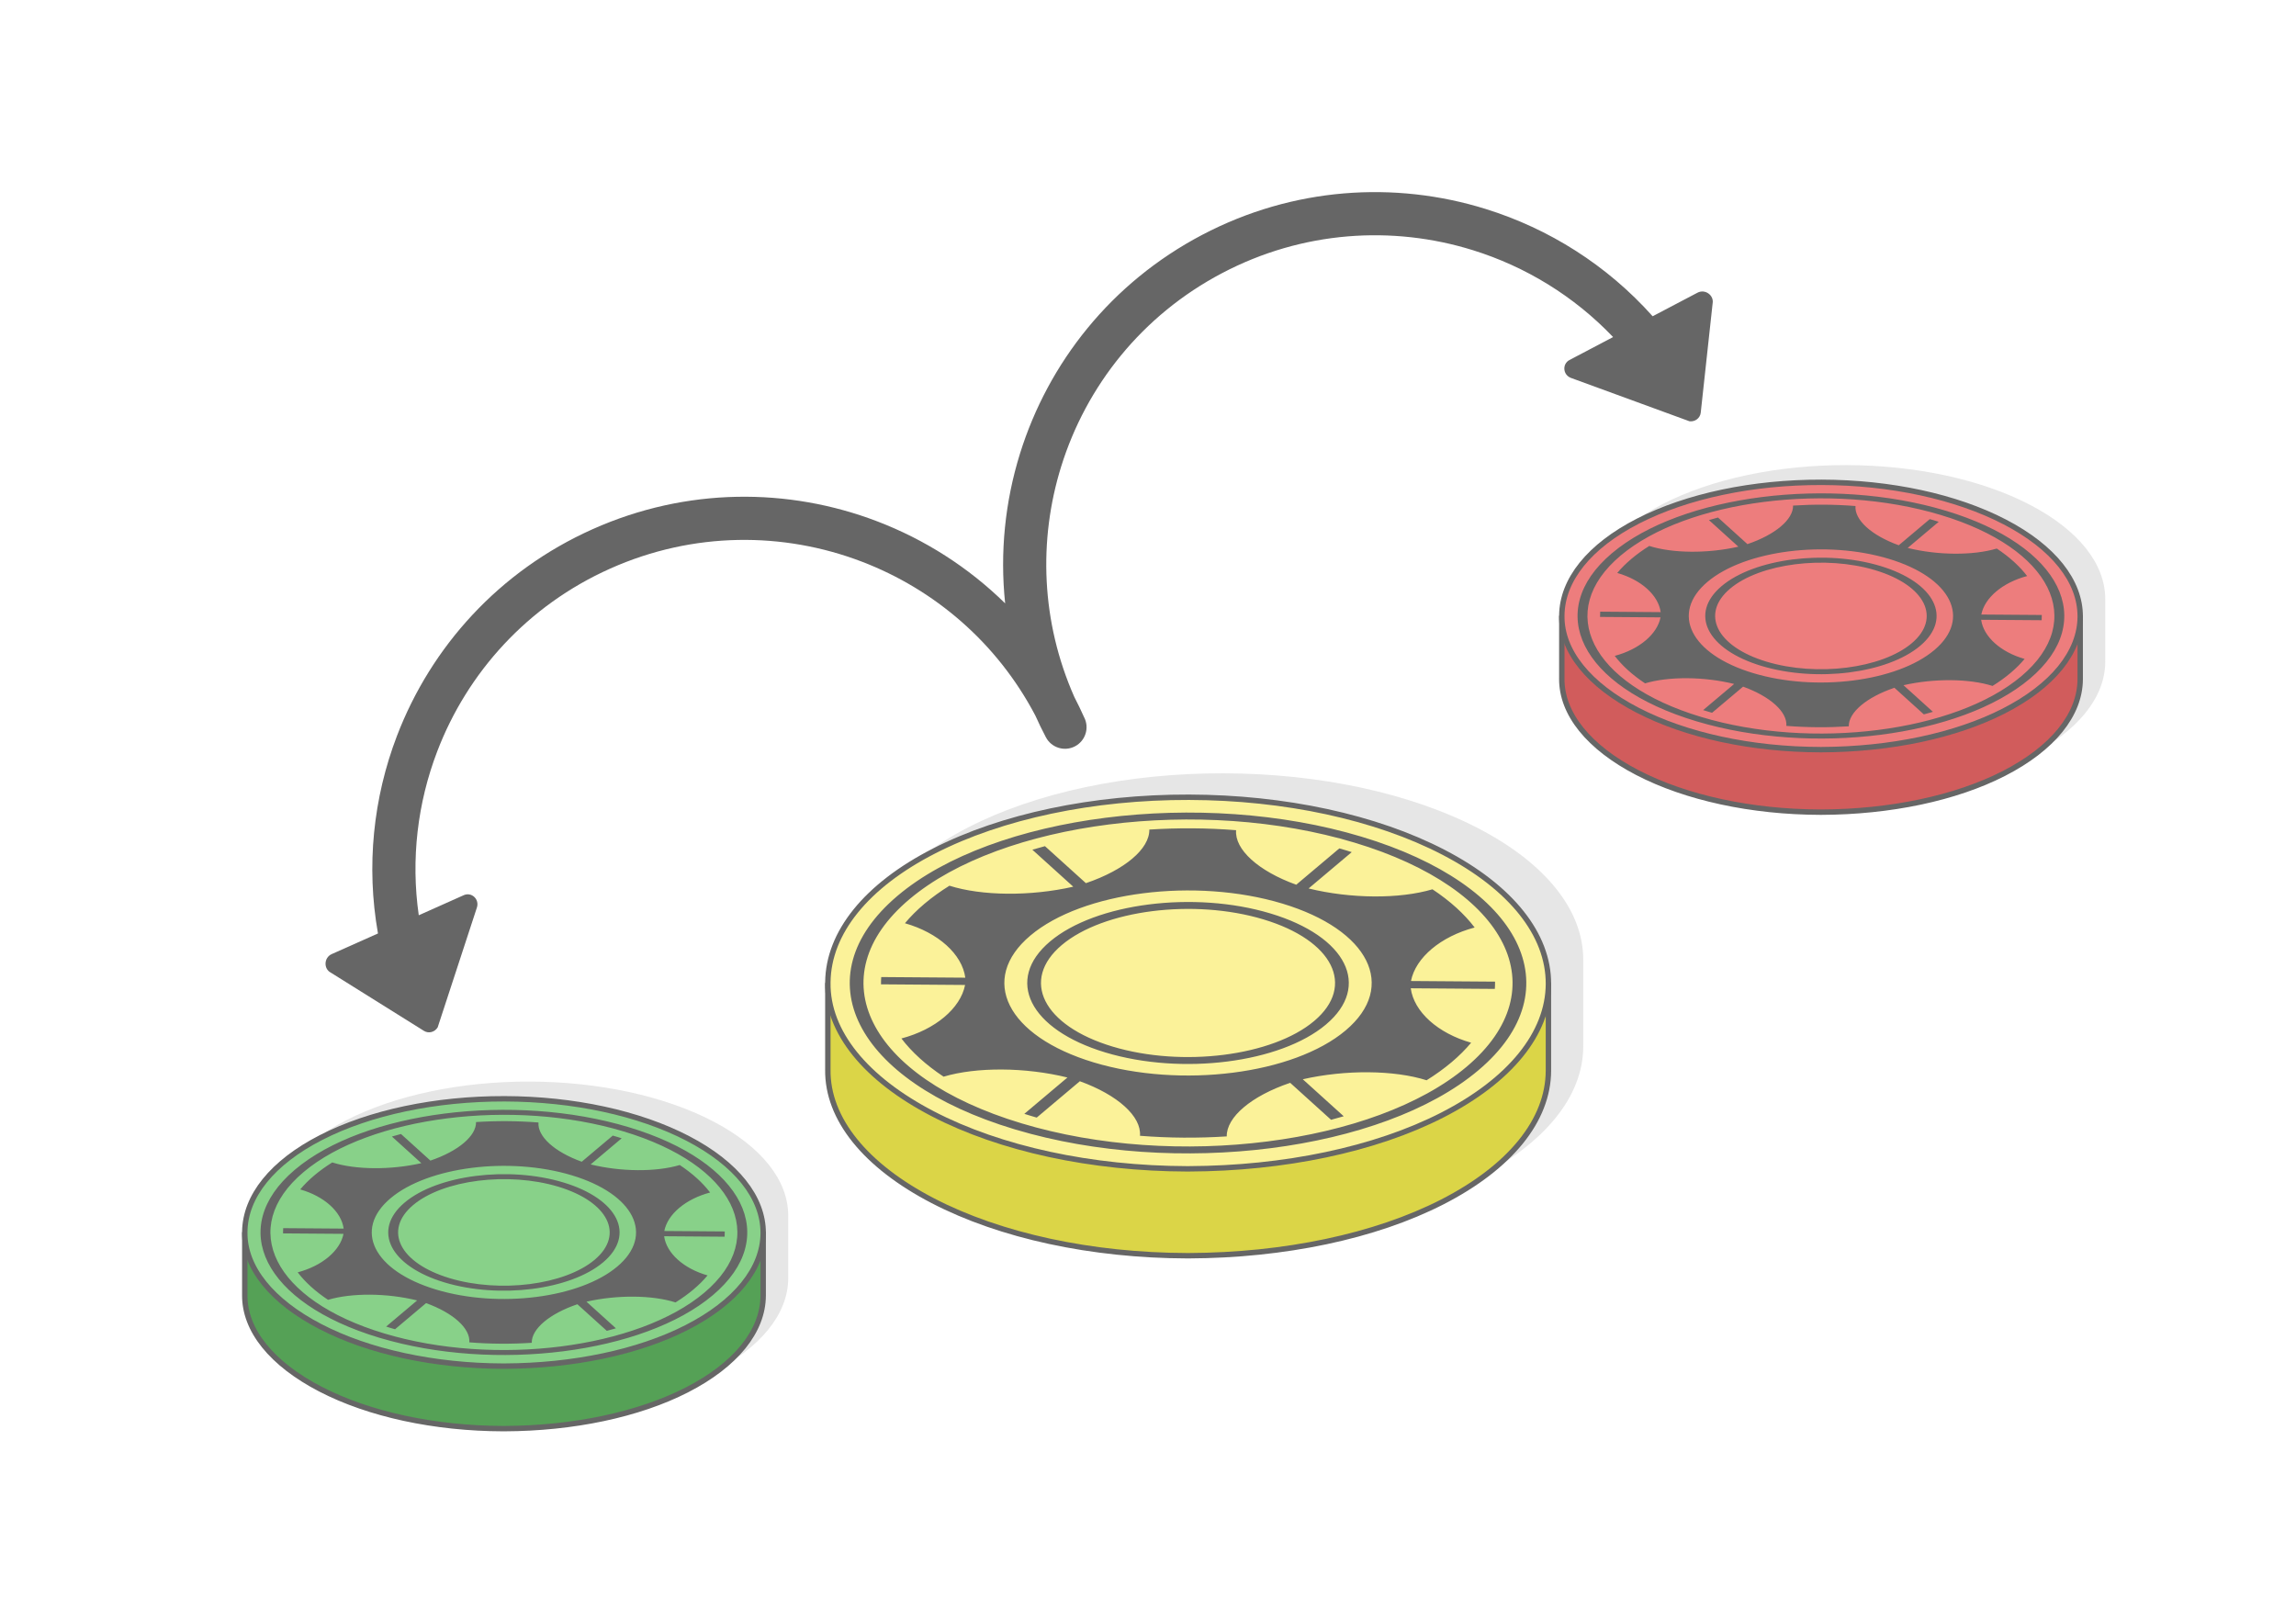
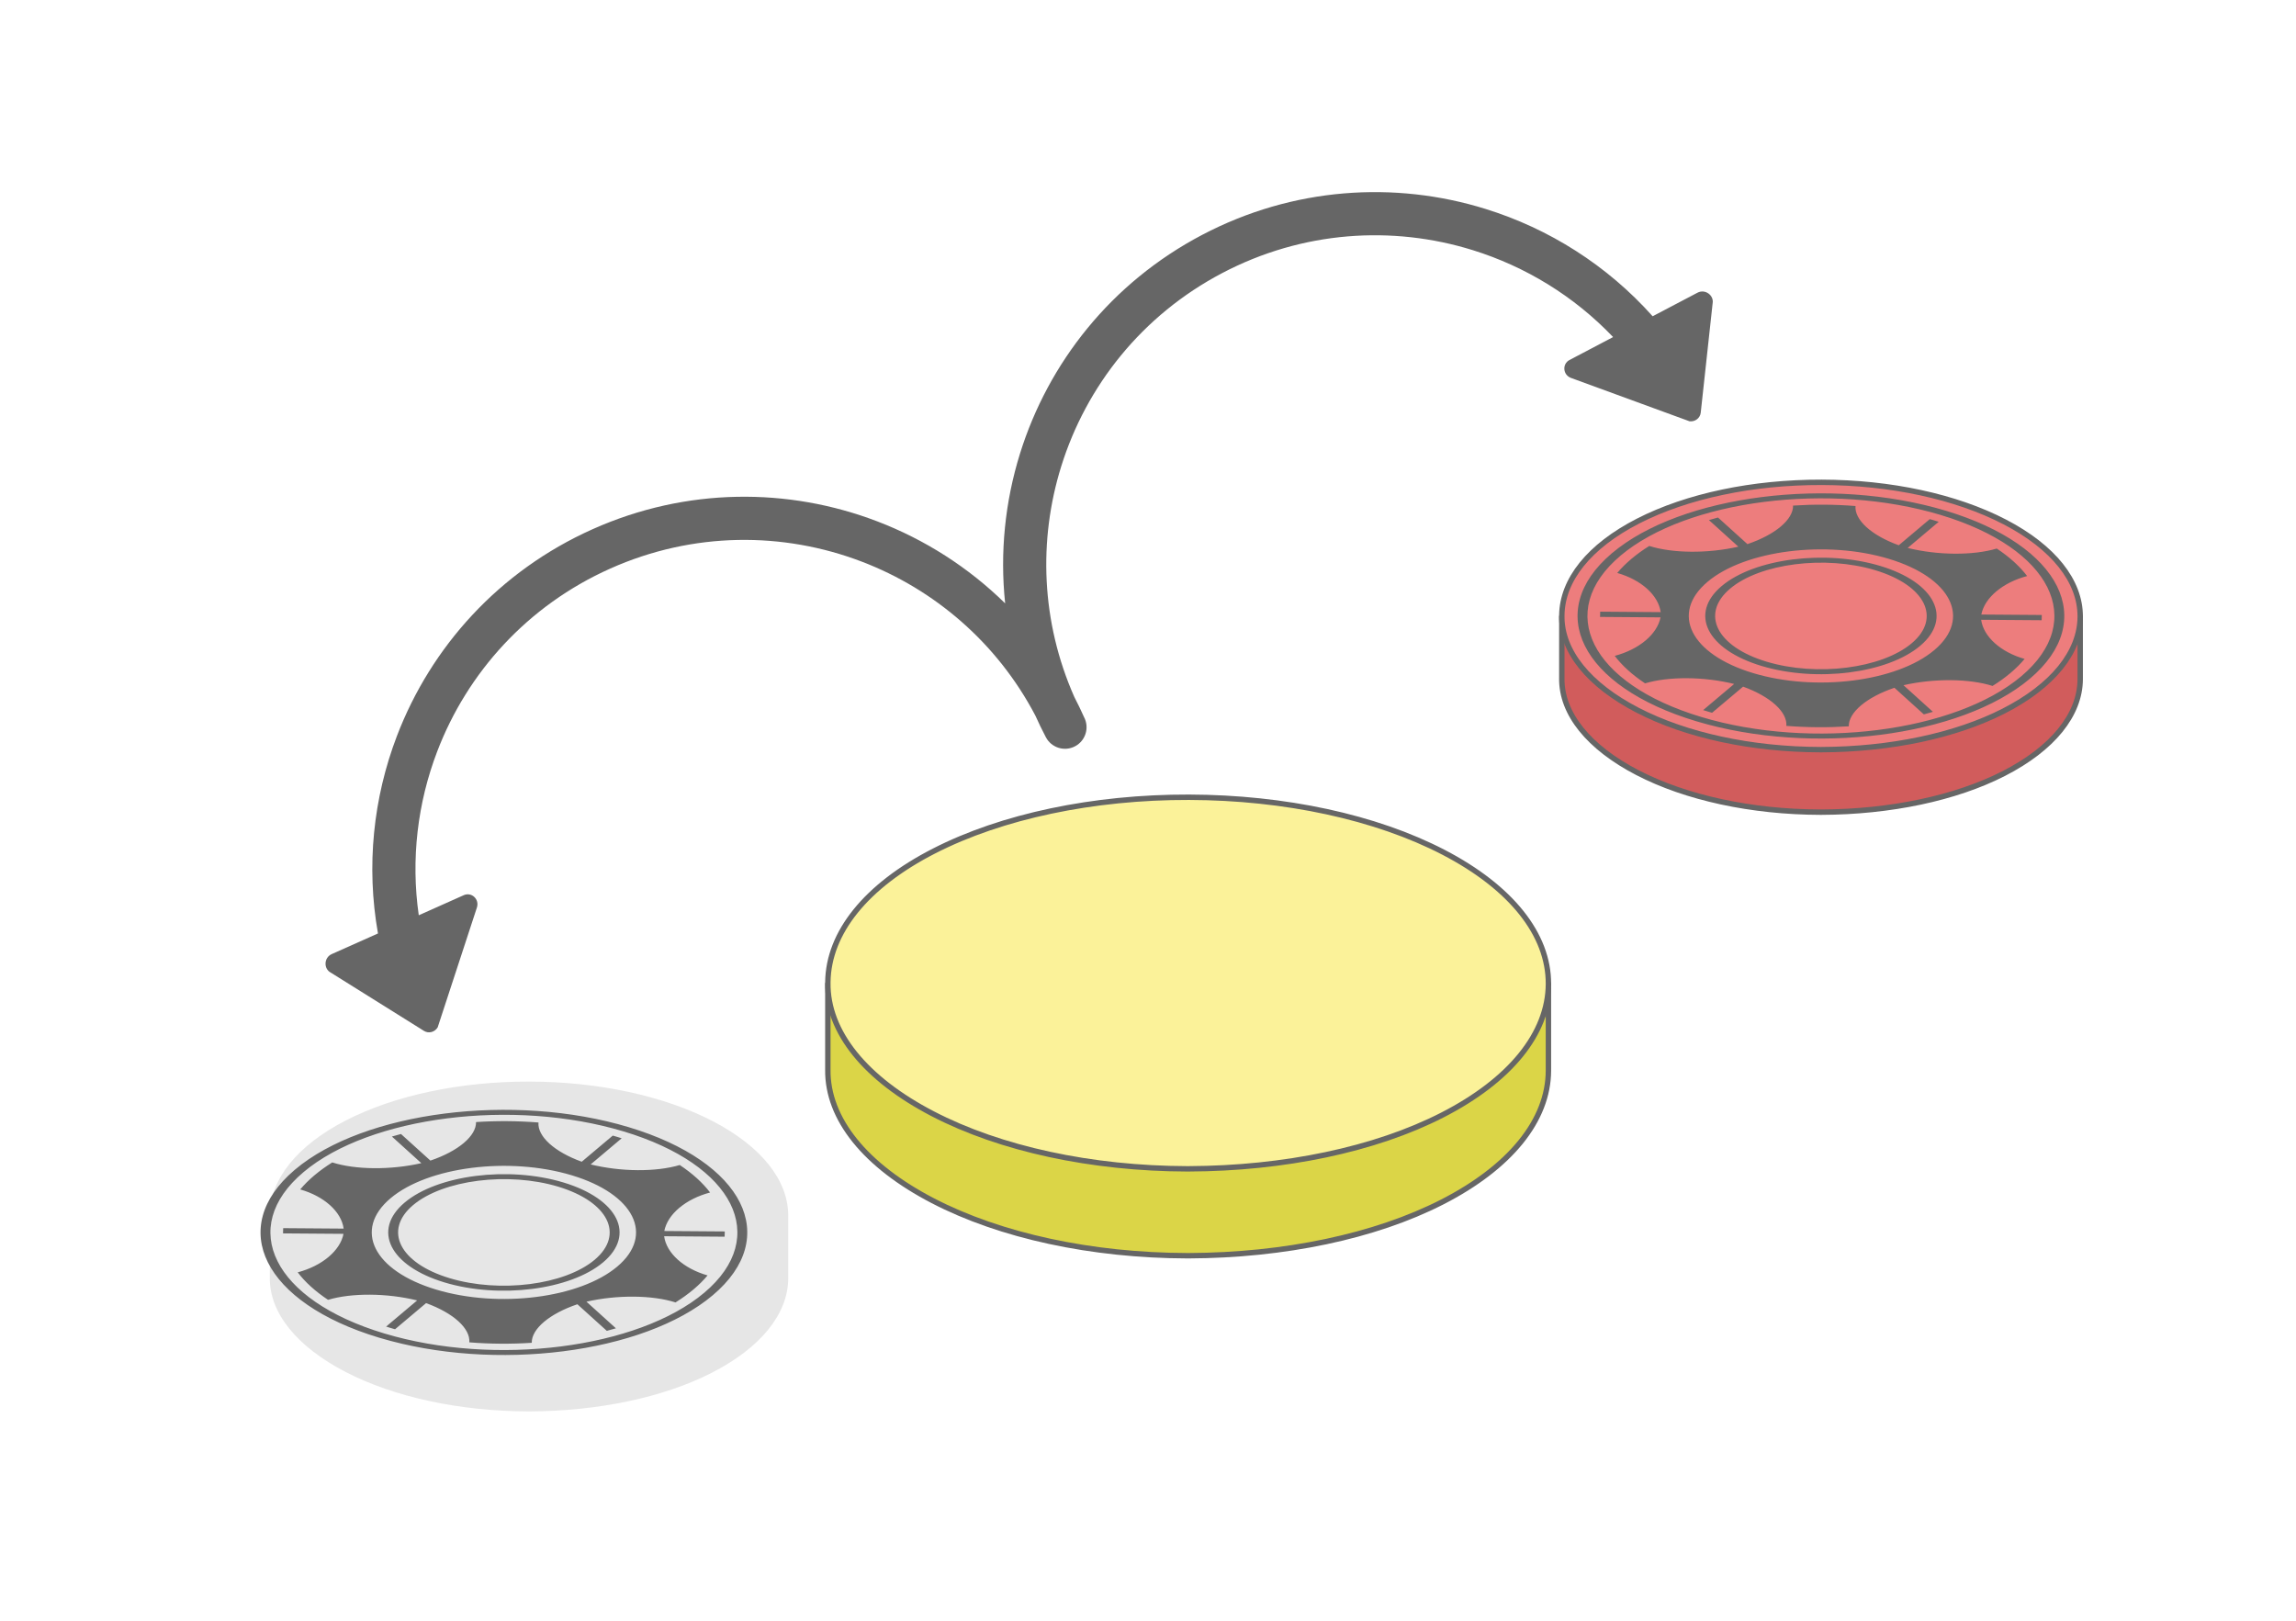
<svg xmlns="http://www.w3.org/2000/svg" xml:space="preserve" width="425px" height="300px" version="1.1" style="shape-rendering:geometricPrecision; text-rendering:geometricPrecision; image-rendering:optimizeQuality; fill-rule:evenodd; clip-rule:evenodd" viewBox="0 0 19848.9 14011">
  <defs>
    <style type="text/css">
   
    .str0 {stroke:#666666;stroke-width:46.7;stroke-linecap:round;stroke-linejoin:round;stroke-miterlimit:2.613}
    .fil6 {fill:#55A156}
    .fil4 {fill:#666666}
    .fil7 {fill:#88D189}
    .fil8 {fill:#D15C5C}
    .fil2 {fill:#DBD547}
    .fil1 {fill:#E6E6E6}
    .fil9 {fill:#ED7D7D}
    .fil3 {fill:#FBF299}
    .fil0 {fill:white}
    .fil5 {fill:#666666;fill-rule:nonzero}
   
  </style>
  </defs>
  <g id="Layer_x0020_1">
    <g id="_1181356937360">
      <rect class="fil0" width="19848.9" height="14011" />
      <g>
        <g>
-           <path class="fil1" d="M13687.1 8299l0 735.4 -0.2 0 0.2 15.7c-2,427.4 -330.1,832.9 -917.4,1133.6 -582.8,298.3 -1369.4,461.8 -2190.4,464.8l-14.3 0.1c-828.7,-2.1 -1615.9,-172.2 -2200.5,-475.9 -581.3,-301.8 -912,-706.3 -906.9,-1132.1l0.1 -6.2 0 -721.9c-0.1,-7.7 -0.1,-15.4 -0.1,-23.1l0.1 -6.2c5.1,-426.9 330.1,-832.5 917.3,-1133.1 586.9,-300.4 1376.5,-466.9 2204.6,-464.9 828.7,2 1616,172.3 2200.6,475.8 584.2,303.4 908.8,710.9 906.9,1138z" />
          <g>
            <path class="fil2 str0" d="M10278.7 7643.3c828.7,2.1 1616,172.3 2200.6,475.9 222.2,115.4 406.8,245.8 550.2,386.7l356.7 0 0 735.5 -0.1 0 0.1 15.7c-1.9,427.3 -330.1,832.8 -917.4,1133.5 -582.8,298.4 -1369.4,461.8 -2190.4,464.9l-14.2 0c-828.8,-2 -1616,-172.2 -2200.5,-475.8 -581.4,-301.9 -912,-706.3 -907,-1132.2l0.1 -6.1 0 -735.5 350.4 0c146.2,-145.4 336.3,-279.6 566.9,-397.6 586.9,-300.5 1376.5,-467 2204.6,-465z" />
            <path class="fil3 str0" d="M10278.7 6892.1c828.7,2.1 1616,172.3 2200.6,475.9 584.2,303.4 908.8,710.9 906.9,1137.9 -1.9,427.3 -330.1,832.8 -917.4,1133.5 -582.8,298.4 -1369.4,461.8 -2190.4,464.9l-14.3 0.1c-828.7,-2.1 -1615.9,-172.3 -2200.4,-475.9 -581.4,-301.9 -912,-706.3 -907,-1132.2l0.1 -6.1c5.1,-426.9 330.1,-832.5 917.3,-1133.1 586.9,-300.5 1376.5,-467 2204.6,-465z" />
-             <path class="fil4" d="M11632.5 7350c18,5.4 35.7,10.9 53.2,16.5l-372.8 314.1c363.7,89.6 786.4,92.1 1070.7,7.3 153.2,101.5 275.5,212.9 364.7,330.2 -292.4,77.3 -510.4,259.7 -550.5,462.6l726.8 5.4c0.4,21 -0.2,42 -1.9,62.9l-726.8 -5.4c27.7,203.5 234.4,389 522,470.6 -48,57.5 -104.4,114 -169.8,169.2 -65.4,55 -137.5,106.8 -215.3,155.4 -279,-88.9 -701.3,-92.8 -1070.2,-8.7l353.8 319.8c-36,10.7 -72.5,20.9 -109.3,30.6l-353.6 -319.7c-336,113.8 -551.6,296.9 -548.3,463.2 -247.4,16 -500.1,14.6 -750.2,-5.3 13.7,-166.3 -190.8,-352.6 -519.8,-471.5l-372.8 314.2c-18.1,-5.2 -36.1,-10.5 -54,-15.9 -17.9,-5.4 -35.7,-10.9 -53.2,-16.4l372.8 -314.2c-363.7,-89.6 -786.5,-92 -1070.7,-7.2 -153.2,-101.6 -275.4,-212.9 -364.7,-330.2 292.5,-77.3 510.5,-259.7 550.5,-462.6l-726.8 -5.5c-0.3,-20.9 0.3,-41.9 1.9,-62.9l726.8 5.4c-27.7,-203.4 -234.4,-389 -522,-470.6 48,-57.5 104.4,-114 169.8,-169.1 65.3,-55.1 137.4,-106.9 215.2,-155.4 279,88.9 701.4,92.7 1070.3,8.6l-353.7 -319.8c36,-10.6 72.3,-20.9 109.1,-30.6l353.8 319.8c335.8,-113.9 551.4,-296.9 548.3,-463.2 247.3,-16 500,-14.5 750.2,5.3 -13.7,166.3 190.7,352.6 519.8,471.5l372.8 -314.2c17.9,5.2 36,10.4 53.9,15.8zm-648.9 546.8c329.5,99.2 547.9,256.2 634.7,429.9 86.7,173.6 41.8,364.1 -155.2,530l-1.3 1.2c-197.1,165.4 -508.3,275.1 -852.5,318.8 -344.7,43.8 -722.6,21.2 -1052,-77.9l-2.3 -0.7c-328.2,-99.2 -545.8,-255.9 -632.4,-429.2 -86.7,-173.7 -41.8,-364.1 155.2,-530.1 197,-166 508.9,-276.1 853.7,-319.9 344.8,-43.8 722.7,-21.3 1052.1,77.9zm519.4 444.4c-79.4,-158.9 -279,-302.5 -580.2,-393.1 -301.1,-90.7 -646.9,-111.2 -962.5,-71.1 -315.5,40 -600.7,140.7 -780.8,292.4 -180.1,151.8 -221,326 -141.6,485 79.4,158.9 279,302.5 580.2,393.1l0.6 0.2c301,90.5 646.5,111 962,70.9 315.4,-40 600.6,-140.7 780.6,-292.4 180.1,-151.8 221.1,-326.1 141.7,-485zm268.1 -1107.9c693,208.6 1152.4,539 1335,904.5 182.5,365.4 88.1,766.1 -326.3,1115.3 -414.4,349.3 -1070.5,580.9 -1796.1,673 -722,91.7 -1513,45.3 -2203.6,-160.8l-10.3 -3c-693,-208.6 -1152.4,-539 -1335.1,-904.5 -181.5,-363.6 -88.9,-762.1 320.4,-1110.2l6 -5.1c414.4,-349.2 1070.5,-580.9 1796.1,-673 725.5,-92.1 1520.8,-44.8 2213.9,163.8zm1219.7 919c-175.1,-350.7 -615.9,-667.7 -1280.6,-867.7 -664.8,-200.1 -1427.9,-245.5 -2124.3,-157.1 -695.8,88.4 -1324.9,310.4 -1722.4,645l-0.8 0.6c-397.5,335 -487.8,719.5 -312.6,1070.2 175,350.5 615.3,667.3 1279.5,867.4l1.1 0.3c664.8,200.1 1427.9,245.5 2124.2,157 696.3,-88.4 1325.6,-310.5 1723.2,-645.5 397.5,-335 487.9,-719.5 312.7,-1070.2zm-1905.5 -341.2c752.6,226.6 997.8,717.6 547.7,1096.8 -450,379.3 -1424.8,503.1 -2177.4,276.6 -752.5,-226.6 -997.8,-717.6 -547.8,-1096.9 450,-379.2 1424.9,-503 2177.5,-276.5z" />
          </g>
        </g>
        <path class="fil5" d="M3620.2 7912.2c-69.4,-484.9 -10.4,-972.5 160,-1417.5 260,-679.5 779.2,-1259.8 1496.1,-1579.8 716.9,-320 1495.6,-319.2 2175,-59.2 625.9,239.5 1167.5,698.9 1499.2,1330.1 28.2,63 58.5,125.6 91.1,187.5 47.9,91.2 160.7,126.3 251.9,78.4 91.2,-47.9 126.3,-160.8 78.3,-251.9 -26.6,-59.7 -54.9,-118.1 -84.6,-175.3 -286.8,-648.6 -311.5,-1354.7 -113.4,-1991.6 216,-694.7 697.1,-1307 1392,-1672.2 695,-365.2 1472.2,-414.2 2166.8,-198.1 455,141.5 874.6,396.7 1212.6,751.2l-376.8 198.2c-64.8,34 -58.3,129.1 13.6,155.4l1023.6 374.4c48.5,5.9 92.1,-27.3 97.2,-74.3l102.7 -944.4c13.3,-70.1 -64.7,-127.6 -130.8,-92.8l-387.6 203.7c-394,-441.6 -896.2,-757.4 -1443.7,-927.6 -785.9,-244.4 -1665,-189.1 -2451.1,224.1 -786.1,413.1 -1330.4,1105.8 -1574.8,1891.7 -128.9,414.4 -174.3,854.8 -128,1293.8 -318.1,-312.3 -695.6,-552.1 -1104.8,-708.7 -768.7,-294.2 -1649.6,-295.1 -2460.5,66.9 -810.9,362 -1398.3,1018.5 -1692.5,1787.2 -204.9,535.4 -267.5,1125.3 -164.2,1708.1l-399.9 178.5c-68.2,30.4 -71.3,127.3 -8,160.2l805.5 503.6c40.1,25 93.1,11.4 118.5,-30.5l339.1 -1035.7c23.8,-72.9 -46.9,-136.8 -113.7,-106.9l-388.8 173.5z" />
        <g>
          <path class="fil1" d="M6814.2 10511.1l0 529.1 -0.1 0 0.1 11.3c-1.4,307.5 -237.4,599.1 -660,815.5 -419.3,214.7 -985.1,332.2 -1575.8,334.5l-10.3 0c-596.2,-1.5 -1162.5,-123.9 -1583.1,-342.4 -418.2,-217.2 -656.1,-508.1 -652.5,-814.5l0.1 -4.4 0 -519.4c-0.1,-5.5 -0.1,-11.1 0,-16.6l0 -4.4c3.7,-307.2 237.5,-599 660,-815.2 422.2,-216.2 990.2,-336 1586,-334.5 596.2,1.4 1162.6,123.9 1583.2,342.3 420.3,218.3 653.8,511.4 652.4,818.7z" />
          <g>
-             <path class="fil6 str0" d="M4362.1 10039.4c596.2,1.5 1162.6,123.9 1583.2,342.3 159.9,83.1 292.7,176.9 395.9,278.3l256.5 0 0 529.1 0 0 0 11.3c-1.3,307.4 -237.4,599.1 -660,815.5 -419.2,214.6 -985.1,332.2 -1575.8,334.4l-10.2 0.1c-596.3,-1.5 -1162.6,-124 -1583.1,-342.4 -418.3,-217.2 -656.2,-508.1 -652.5,-814.5l0 -4.4 0 -529.1 252.1 0c105.2,-104.6 242,-201.2 407.9,-286.1 422.2,-216.2 990.2,-336 1586,-334.5z" />
-             <path class="fil7 str0" d="M4362.1 9498.9c596.2,1.5 1162.6,124 1583.2,342.4 420.3,218.3 653.8,511.4 652.5,818.7 -1.4,307.4 -237.5,599.1 -660.1,815.5 -419.2,214.6 -985.1,332.2 -1575.8,334.4l-10.2 0.1c-596.3,-1.5 -1162.6,-124 -1583.1,-342.4 -418.3,-217.2 -656.2,-508.2 -652.5,-814.5l0 -4.5c3.7,-307.1 237.5,-598.9 660,-815.2 422.2,-216.1 990.2,-335.9 1586,-334.5z" />
            <path class="fil4" d="M5336.1 9828.3c12.9,3.9 25.7,7.9 38.3,11.9l-268.2 226c261.6,64.5 565.7,66.2 770.3,5.2 110.2,73.1 198.1,153.2 262.3,237.6 -210.3,55.6 -367.2,186.8 -396,332.8l522.9 3.9c0.2,15.1 -0.2,30.2 -1.3,45.3l-523 -3.9c20,146.4 168.7,279.8 375.6,338.6 -34.5,41.3 -75.1,82 -122.2,121.6 -47,39.6 -98.9,76.9 -154.9,111.9 -200.7,-64 -504.5,-66.8 -769.9,-6.3l254.5 230.1c-25.9,7.7 -52.1,15 -78.6,22l-254.4 -230c-241.7,81.9 -396.8,213.6 -394.5,333.2 -178,11.6 -359.7,10.5 -539.7,-3.8 9.8,-119.6 -137.3,-253.7 -373.9,-339.2l-268.2 226c-13.1,-3.7 -26,-7.5 -38.9,-11.3 -12.9,-3.9 -25.7,-7.9 -38.3,-11.9l268.2 -226c-261.6,-64.5 -565.8,-66.2 -770.3,-5.2 -110.2,-73.1 -198.1,-153.2 -262.3,-237.6 210.3,-55.6 367.2,-186.8 396,-332.8l-522.9 -3.9c-0.2,-15.1 0.2,-30.2 1.4,-45.3l522.8 3.9c-19.8,-146.3 -168.6,-279.8 -375.5,-338.6 34.5,-41.3 75.2,-82 122.2,-121.6 47,-39.6 98.8,-76.9 154.8,-111.9 200.7,64 504.6,66.8 770,6.3l-254.4 -230.1c25.8,-7.6 52,-15 78.4,-22l254.5 230c241.6,-81.9 396.7,-213.5 394.5,-333.2 178,-11.5 359.8,-10.4 539.7,3.8 -9.8,119.7 137.3,253.7 374,339.2l268.2 -226c12.9,3.7 25.9,7.5 38.8,11.3zm-466.8 393.4c237,71.4 394.1,184.4 456.6,309.3 62.4,124.9 30.1,262 -111.6,381.4l-1 0.8c-141.8,119 -365.7,197.9 -613.3,229.4 -248,31.4 -519.9,15.2 -756.9,-56.1l-1.6 -0.5c-236.2,-71.4 -392.7,-184.1 -455,-308.8 -62.3,-124.9 -30.1,-261.9 111.6,-381.3 141.8,-119.5 366.2,-198.7 614.3,-230.2 248,-31.5 519.9,-15.3 756.9,56zm373.6 319.8c-57.1,-114.3 -200.7,-217.7 -417.3,-282.9 -216.7,-65.2 -465.5,-79.9 -692.6,-51.1 -226.9,28.8 -432.1,101.2 -561.7,210.4 -129.5,109.2 -159,234.5 -101.8,348.9 57.1,114.3 200.7,217.6 417.4,282.8l0.4 0.2c216.5,65.1 465.1,79.8 692.1,51 226.9,-28.8 432.1,-101.3 561.6,-210.4 129.6,-109.3 159.1,-234.6 101.9,-348.9zm192.9 -797.1c498.6,150.1 829.1,387.8 960.4,650.7 131.3,262.9 63.5,551.2 -234.7,802.4 -298.2,251.3 -770.2,417.9 -1292.2,484.2 -519.4,65.9 -1088.5,32.5 -1585.3,-115.7l-7.4 -2.1c-498.6,-150.1 -829.1,-387.8 -960.5,-650.8 -130.6,-261.6 -64,-548.3 230.4,-798.7l4.4 -3.7c298.1,-251.2 770.1,-417.8 1292.1,-484.1 522,-66.3 1094.2,-32.3 1592.8,117.8zm877.5 661.1c-126,-252.2 -443.1,-480.3 -921.3,-624.2 -478.3,-144 -1027.3,-176.6 -1528.3,-113 -500.6,63.6 -953.2,223.3 -1239.2,464l-0.5 0.5c-286,241 -351,517.5 -224.9,769.9 125.9,252.1 442.7,480 920.5,624l0.8 0.3c478.3,143.9 1027.3,176.5 1528.2,112.9 500.9,-63.6 953.7,-223.4 1239.7,-464.4 286,-241 351.1,-517.6 225,-770zm-1370.9 -245.4c541.5,163 717.9,516.3 394.1,789.1 -323.8,272.8 -1025.1,361.9 -1566.6,198.9 -541.3,-162.9 -717.8,-516.2 -394,-789 323.7,-272.9 1025.1,-362 1566.5,-199z" />
          </g>
        </g>
        <g>
-           <path class="fil1" d="M18199.9 5181.8l0 529.1 -0.1 0 0.1 11.3c-1.4,307.4 -237.4,599.1 -660,815.5 -419.3,214.6 -985.2,332.2 -1575.8,334.4l-10.3 0.1c-596.2,-1.5 -1162.5,-123.9 -1583.1,-342.4 -418.3,-217.2 -656.1,-508.1 -652.5,-814.5l0.1 -4.4 0 -519.4c-0.1,-5.5 -0.1,-11.1 -0.1,-16.6l0.1 -4.5c3.7,-307.1 237.5,-598.9 659.9,-815.2 422.3,-216.1 990.3,-335.9 1586.1,-334.5 596.2,1.5 1162.6,124 1583.1,342.4 420.4,218.3 653.9,511.4 652.5,818.7z" />
          <g>
            <path class="fil8 str0" d="M15747.8 4710.1c596.2,1.4 1162.6,123.9 1583.2,342.3 159.9,83 292.7,176.9 395.8,278.2l256.6 0 0 529.1 -0.1 0 0.1 11.4c-1.4,307.4 -237.4,599.1 -660,815.5 -419.3,214.6 -985.2,332.2 -1575.8,334.4l-10.3 0c-596.2,-1.5 -1162.5,-123.9 -1583,-342.3 -418.3,-217.2 -656.2,-508.2 -652.6,-814.5l0.1 -4.5 0 -529.1 252.1 0c105.2,-104.5 242,-201.1 407.9,-286 422.2,-216.2 990.2,-336 1586,-334.5z" />
            <path class="fil9 str0" d="M15747.8 4169.6c596.2,1.5 1162.6,124 1583.2,342.4 420.3,218.3 653.8,511.4 652.4,818.6 -1.4,307.5 -237.4,599.2 -660,815.5 -419.3,214.7 -985.2,332.3 -1575.8,334.5l-10.3 0c-596.2,-1.5 -1162.5,-123.9 -1583,-342.3 -418.3,-217.2 -656.2,-508.2 -652.5,-814.5l0 -4.5c3.7,-307.1 237.5,-598.9 660,-815.2 422.2,-216.1 990.2,-335.9 1586,-334.5z" />
            <path class="fil4" d="M16721.8 4499c12.9,3.9 25.7,7.9 38.3,11.9l-268.2 226c261.6,64.5 565.7,66.2 770.2,5.2 110.3,73.1 198.2,153.2 262.4,237.6 -210.4,55.6 -367.2,186.8 -396,332.8l522.9 3.9c0.2,15.1 -0.2,30.2 -1.4,45.3l-522.9 -3.9c19.9,146.3 168.6,279.8 375.5,338.5 -34.5,41.4 -75.1,82.1 -122.1,121.7 -47,39.6 -98.9,76.9 -154.9,111.8 -200.7,-63.9 -504.6,-66.7 -770,-6.2l254.6 230.1c-25.9,7.7 -52.1,15 -78.6,22l-254.4 -230.1c-241.7,82 -396.9,213.6 -394.5,333.3 -178,11.5 -359.8,10.5 -539.7,-3.8 9.8,-119.6 -137.3,-253.7 -374,-339.2l-268.2 226c-13,-3.7 -25.9,-7.5 -38.8,-11.4 -12.9,-3.8 -25.7,-7.8 -38.3,-11.8l268.2 -226c-261.7,-64.5 -565.8,-66.2 -770.3,-5.2 -110.2,-73.1 -198.2,-153.2 -262.3,-237.6 210.3,-55.6 367.2,-186.8 396,-332.8l-522.9 -3.9c-0.3,-15.1 0.2,-30.2 1.3,-45.3l522.9 3.9c-19.9,-146.4 -168.6,-279.8 -375.5,-338.6 34.5,-41.3 75.1,-82 122.2,-121.6 46.9,-39.7 98.8,-77 154.8,-111.9 200.7,64 504.6,66.8 770,6.3l-254.5 -230.1c25.9,-7.7 52,-15 78.5,-22l254.5 230c241.6,-81.9 396.7,-213.5 394.5,-333.2 178,-11.5 359.7,-10.5 539.7,3.8 -9.8,119.6 137.2,253.7 374,339.2l268.2 -226c12.9,3.7 25.9,7.4 38.8,11.3zm-466.8 393.4c236.9,71.4 394.1,184.4 456.5,309.3 62.4,124.9 30.1,261.9 -111.6,381.3l-0.9 0.9c-141.8,119 -365.7,197.9 -613.3,229.3 -248,31.5 -519.9,15.3 -756.9,-56l-1.7 -0.5c-236.1,-71.4 -392.6,-184.1 -454.9,-308.8 -62.4,-124.9 -30.1,-261.9 111.6,-381.4 141.8,-119.4 366.1,-198.6 614.2,-230.1 248.1,-31.5 520,-15.3 757,56zm373.6 319.8c-57.1,-114.4 -200.7,-217.7 -417.4,-282.9 -216.6,-65.2 -465.4,-80 -692.5,-51.1 -227,28.8 -432.2,101.2 -561.7,210.4 -129.6,109.1 -159,234.5 -101.9,348.9 57.1,114.3 200.8,217.6 417.5,282.8l0.4 0.1c216.5,65.1 465.1,79.9 692.1,51.1 226.9,-28.8 432.1,-101.3 561.6,-210.5 129.6,-109.2 159,-234.5 101.9,-348.8zm192.9 -797.1c498.5,150 829.1,387.8 960.4,650.7 131.3,262.9 63.4,551.1 -234.7,802.4 -298.2,251.3 -770.2,417.9 -1292.2,484.2 -519.4,65.9 -1088.5,32.5 -1585.4,-115.7l-7.3 -2.2c-498.6,-150 -829.1,-387.7 -960.5,-650.7 -130.7,-261.6 -64,-548.3 230.4,-798.7l4.4 -3.7c298.1,-251.2 770.1,-417.9 1292.1,-484.2 522,-66.2 1094.2,-32.2 1592.8,117.9zm877.5 661.1c-126,-252.3 -443.1,-480.3 -921.4,-624.2 -478.2,-144 -1027.2,-176.6 -1528.2,-113 -500.6,63.6 -953.2,223.3 -1239.2,464l-0.5 0.5c-286,241 -351,517.5 -225,769.9 125.9,252.1 442.8,480 920.5,624l0.9 0.3c478.2,143.9 1027.2,176.5 1528.2,112.9 500.9,-63.6 953.7,-223.4 1239.7,-464.4 286,-241 351,-517.6 225,-770zm-1370.9 -245.4c541.5,163 717.9,516.3 394.1,789.1 -323.8,272.8 -1025.1,361.9 -1566.6,198.9 -541.4,-162.9 -717.8,-516.2 -394,-789.1 323.7,-272.8 1025.1,-361.9 1566.5,-198.9z" />
          </g>
        </g>
      </g>
    </g>
  </g>
</svg>